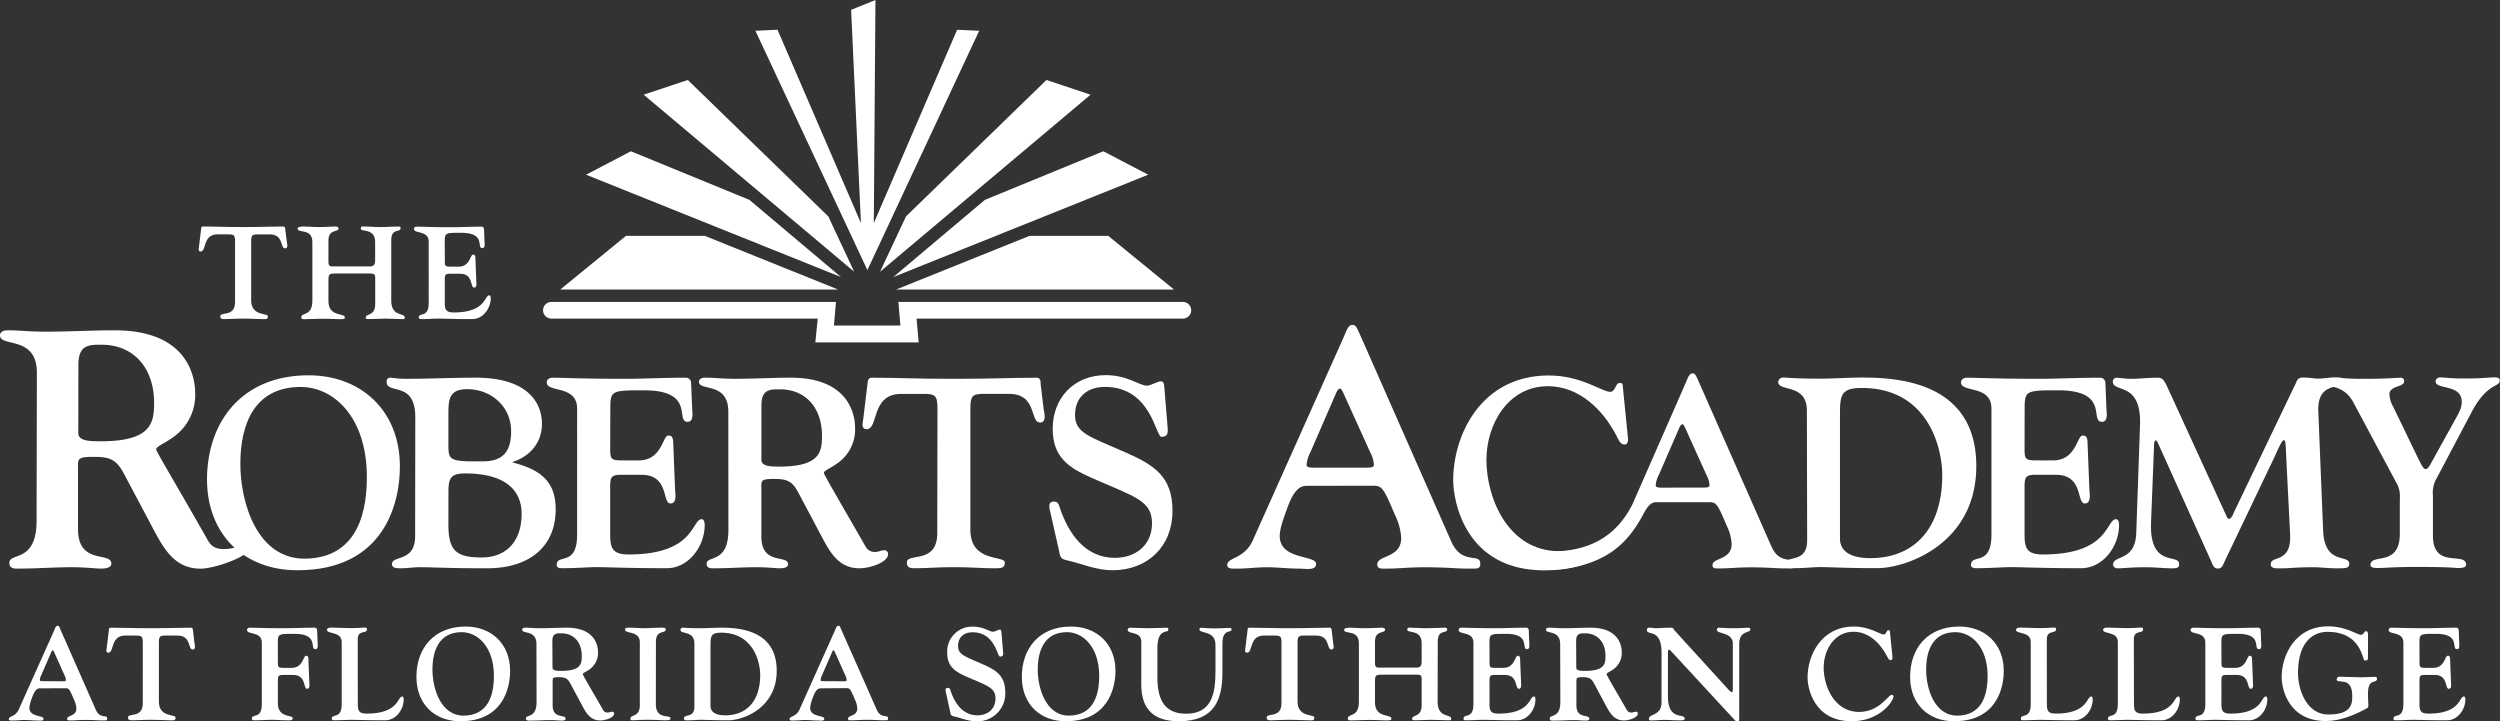
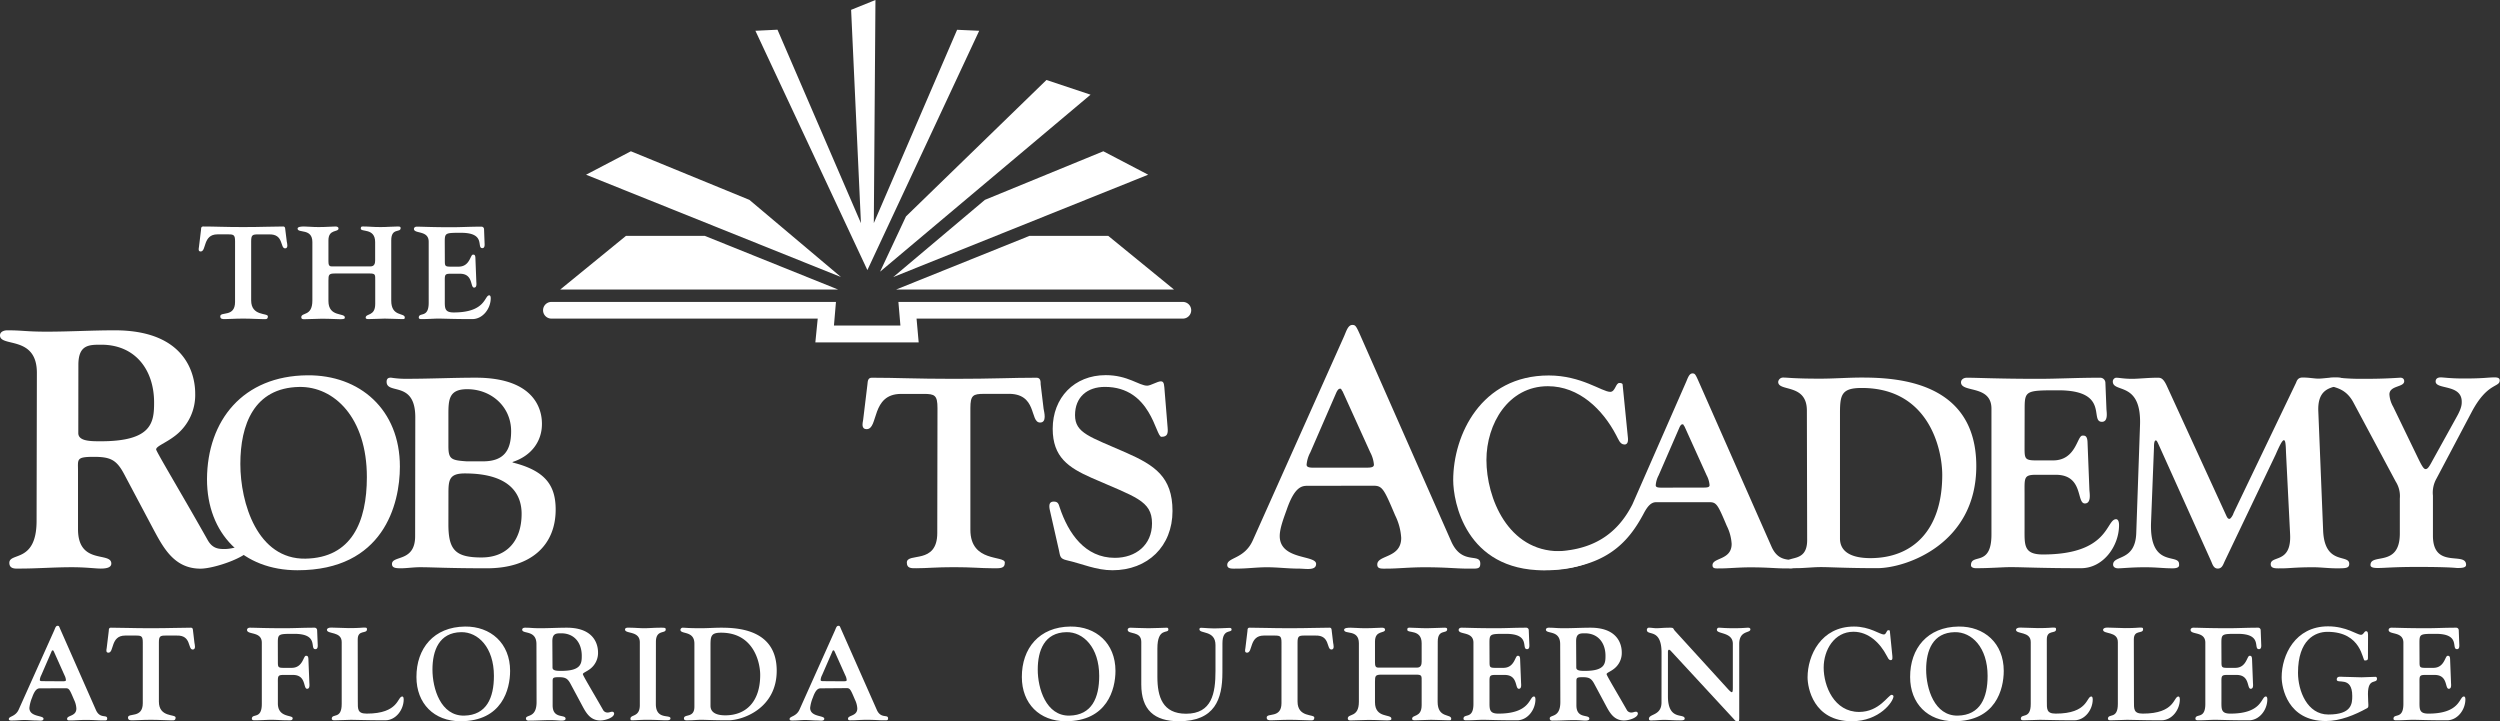
<svg xmlns="http://www.w3.org/2000/svg" width="610.17" height="176.03" viewBox="0 0 610.17 176.03">
  <rect x="0" y="0" width="610.17" height="176.03" fill="#333333" stroke="none" />
  <defs>
    <style>
      .cls-1 {
        fill: #fff;
      }
    </style>
  </defs>
  <g id="Layer_2" data-name="Layer 2">
    <g id="Layer_1-2" data-name="Layer 1">
      <g>
        <path class="cls-1" d="M9,91C9,81.77,0,84.82,0,81.86c0-.82.82-1.24,1.81-1.24,3.77,0,4.43.33,9.61.33,5.5,0,11.09-.33,16.59-.33,18,0,19.63,11.59,19.63,15.36a12.53,12.53,0,0,1-4.76,10.27c-2.39,1.89-4.77,2.63-4.77,3.45,0,.49,6.72,11.69,12.56,22.08C51.91,134,53.47,134,55,134a10.93,10.93,0,0,0,3.89-.91c1.17-.66,2.85-.25,2.29.81-1.2,2.25-9,4.89-12.24,4.89-6.49,0-9.12-5.18-11.67-9.94l-6.9-13c-1.89-3.61-3.36-4.35-7.47-4.35-4.36,0-3.86.57-3.86,3.45v14.21c0,8.79,8.13,5.42,8.13,8.38,0,.74-.66,1.23-2.55,1.23-1.39,0-3.61-.33-7.06-.33-4.44,0-8.55.33-12.65.33-.91,0-2.63.25-2.63-1.4,0-2.62,6.65.09,6.65-10.26Zm10.11,14.7c0,2,3,2,5.5,2,12.48,0,13-4.6,13-9.45,0-8-4.6-14.12-12.9-14.12-3,0-5.58,0-5.58,4.93Z" />
        <path class="cls-1" d="M75,91.6c12.81-.13,22.6,8.35,22.6,22.28,0,9.2-4,25.3-25,25.3-13.21,0-22.08-8.88-22.08-22.22C50.59,102.58,59.33,91.73,75,91.6Zm-.46,44.75c11.3-.2,15-9,15-19.91,0-14.52-8-22.14-16.49-22-11.1.2-14.39,9.26-14.39,18.79S62.81,136.55,74.57,136.35Z" />
        <path class="cls-1" d="M101.36,101.85c0-9.06-7-5.45-7-8.67,0-1.05.78-1,1.11-1a22.77,22.77,0,0,0,3.94.27c5.59,0,11.17-.27,16.69-.27,16.1,0,16.17,9.73,16.17,11.31,0,4.14-2.5,7.75-7.16,9.26v.13c8,2,10.51,5.59,10.51,11.5,0,8.67-6,14.32-16.76,14.32-9.79,0-13.07-.26-16.36-.26-1.57,0-3.28.26-4.66.26s-2.17-.13-2.17-1.05c0-2.17,5.65-.39,5.65-6.76Zm8.08,7c0,3.22.66,3.49,4.47,3.75h3.94c5,0,6.9-2.5,6.9-7.36,0-6-4.86-10.25-10.71-10.25-4.47,0-4.6,2.5-4.6,6.24Zm0,19.13c0,6.24,1.71,8.08,8.08,8.08s9.79-4.27,9.79-10.65c0-3.94-1.9-9.86-13.86-9.86-3.88,0-4,1.65-4,5.07Z" />
-         <path class="cls-1" d="M148.93,109.08c0,2.83,0,3.29,2.83,3.29h4.14c5.65,0,5.85-6.05,7.16-6.05.46,0,1.18-.13,1.25,1.64l.46,11.7c.07.85.46,3.22-1.12,3.22-2.1,0-.26-7-7.1-7h-4.86c-3,0-2.76.79-2.76,4.6v8.41c0,4.08-.26,6.44,4.47,6.44,16.3,0,15.38-8.61,17.87-8.61.27,0,.72.2.72,1.45,0,5.13-3.87,10.51-9.26,10.51-10,0-13.93-.26-17.21-.26-2,0-4.8.26-8.41.26-.86,0-1.25-.32-1.25-.72,0-3,5,.53,5-7.49V99.75c0-5.91-7.42-3.81-7.42-6.44,0-.59.52-1.12,1.44-1.12,2.7,0,7.43.27,17.48.27,4.66,0,9.2-.27,15-.27a1.27,1.27,0,0,1,1.32,1.25l.26,6.51c.06.85.39,3-1.12,3-3.09,0,2-7.69-10.64-7.69-8,0-8.22.07-8.22,4.6Z" />
-         <path class="cls-1" d="M177.76,100.47c0-7.36-7.17-4.92-7.17-7.29,0-.66.66-1,1.45-1,3,0,3.55.27,7.69.27,4.4,0,8.87-.27,13.27-.27,14.39,0,15.7,9.27,15.7,12.29a10,10,0,0,1-3.81,8.22c-1.9,1.51-3.81,2.1-3.81,2.75,0,.4,5.59,9.92,10.32,18.2a2.51,2.51,0,0,0,2.36,1.06c.66,0,1.32-.4,2-.4a.92.92,0,0,1,1,.92c0,2-4.34,3.48-7,3.48-5.19,0-7.29-4.13-9.32-7.94l-5.52-10.39c-1.51-2.89-2.7-3.48-6-3.48-3.49,0-3.09.46-3.09,2.76V131c0,7,6.5,4.33,6.5,6.7,0,.59-.52,1-2,1-1.12,0-2.89-.26-5.65-.26-3.55,0-6.84.26-10.12.26-.72,0-2.1.2-2.1-1.11,0-2.11,5.32.06,5.32-8.21Zm8.08,11.77c0,1.64,2.43,1.64,4.4,1.64,10,0,10.38-3.68,10.38-7.56,0-6.44-3.68-11.3-10.31-11.3-2.43,0-4.47,0-4.47,3.94Z" />
        <path class="cls-1" d="M228.81,99.62c0-3.15-.66-3.48-3.35-3.48h-5.52c-7.43,0-5.46,8.6-8.41,8.6-1.38,0-1-1.44-.86-2.29l1.05-8.68c.07-.66.07-1.58,1.05-1.58,6.12,0,10.52.27,20.11.27s14-.27,20.11-.27c1,0,1,.92,1,1.58l.72,6c.13.8.86,3.36-.85,3.36-2.63,0-.53-7.3-8.08-7h-5.59c-2.69,0-3.35.33-3.35,3.48v29.7c0,8.08,8.41,6.17,8.41,8,0,1.58-1.31,1.38-3.22,1.38-2.63,0-4.8-.26-9.2-.26s-6.57.26-9.2.26c-1.18,0-2.3.07-2.3-1.38,0-2.56,7.43.6,7.43-7.22Z" />
        <path class="cls-1" d="M256.4,125.24c-.19-.92-.85-2.82.79-2.82,1.05,0,1.18.59,1.45,1.44,2.1,6.31,6.17,12.29,13.46,12.29,5.13,0,9.07-3.15,9.07-8.41,0-5.58-4.14-6.44-14.72-11.1-5.65-2.5-9.52-5.06-9.52-12,0-7.56,5.25-13.08,12.94-13.08,5.39,0,8.15,2.57,10.12,2.57.85,0,2.5-1.06,3.35-1.06s.79,1,.92,2.5l.72,8.81c.13,1.44-.06,2.23-1.51,2.23S281,94.43,269.67,94.43c-4.33,0-7.29,2.5-7.29,6.9s3.62,5.25,12.42,9.13c7,3.09,11.37,5.91,11.37,14.26,0,8.61-6.05,14.46-14.66,14.46-4,0-7.35-1.58-11.16-2.44-1.65-.39-1.58-.92-1.91-2.49Z" />
        <path class="cls-1" d="M319.07,118.57c-1.4,0-3.12.33-5,5.75-.58,1.65-1.73,4.52-1.73,6.49,0,5.92,8.88,4.6,8.88,6.82,0,1.73-2.55,1.15-4.27,1.15-2.64,0-5.1-.33-7.73-.33-2.46,0-4.84.33-7.23.33-1.15,0-2.46.16-2.46-.9,0-1.89,4.19-1.4,6.24-6L328,82.18c.58-1.31,1-2.87,2.05-2.87.75,0,.91.16,2,2.63l22.18,50.27c2.62,5.83,7.06,2.63,7.06,5.34,0,1.39-.74,1.23-3,1.23-3,0-5.17-.33-10.59-.33-3.62,0-6.66.33-9,.33-1.48,0-2.55.16-2.55-1,0-2.39,5.84-1.48,5.84-6.49a14.27,14.27,0,0,0-1.48-5.51c-2.71-6.41-3.12-7.23-5.26-7.23Zm13.63-4.43c1.48,0,2.63.08,2.63-.74a7.72,7.72,0,0,0-.9-3l-6.74-14.87c-.49-.66-.24-.66-.65-.66-.17,0-.5.09-.91,1l-6.32,14.54a7.73,7.73,0,0,0-.91,3c0,.82,1.16.74,2.63.74Z" />
        <path class="cls-1" d="M397.27,106.32c.07.66.33,2.17-.79,2.17s-1.51-1.38-2-2.23c-3.29-6.31-9.07-12-16.69-12-9.66,0-15,9.2-15,18,0,9.26,5.25,22.27,17.81,22.27,10.18,0,14.26-3.66,17.06-9.48.14-.29,1.23,1.21,1,1.55-3.6,5.76-7.78,12.6-21.77,12.6-19.25,0-22.21-16.83-22.21-22,0-11,6.77-25.56,23.33-25.56,7.94,0,13,4,15,4,1.24,0,1.31-2.17,2.23-2.17.33,0,.79.07.79.4Z" />
        <path class="cls-1" d="M378.38,134.6c9.76,0,16.14-3.81,20.05-11.52l13-29.64c.46-1,.79-2.3,1.64-2.3.59,0,.72.14,1.58,2.11l17.74,40.21c2.1,4.66,5.65,2.1,5.65,4.27,0,1.12-.59,1-2.37,1-2.36,0-4.14-.26-8.47-.26-2.89,0-5.32.26-7.23.26-1.18,0-2,.14-2-.78,0-1.91,4.67-1.19,4.67-5.2a11.28,11.28,0,0,0-1.19-4.4c-2.16-5.12-2.49-5.78-4.2-5.78H404.23c-1.11,0-2,.71-3.13,2.9-3.6,6.68-9.15,13.67-25.09,13.67C372.62,139.12,376.53,134.6,378.38,134.6ZM415.14,119c1.19,0,2.11.07,2.11-.59a6.14,6.14,0,0,0-.73-2.43l-5.38-11.89c-.4-.53-.2-.53-.53-.53-.13,0-.4.07-.72.79L404.83,116a6.13,6.13,0,0,0-.72,2.43c0,.66.92.59,2.1.59Z" />
        <path class="cls-1" d="M441,100.21c0-6.7-7-4.53-7-7a1.2,1.2,0,0,1,1.18-1.06c1.25,0,2.56.27,9.06.27,3.42,0,6.77-.27,10.19-.27,8.8,0,27.92,1.06,27.92,21.62,0,19-17.14,24.9-24.17,24.9-7.69,0-11.31-.26-13.74-.26-2,0-4,.26-6,.26-1.12,0-2.63.27-2.63-.91,0-2.5,5.26,0,5.26-5.92Zm8.08,31.21c0,4.34,4.86,4.8,7.42,4.8,10.25,0,17.54-6.7,17.54-20.31,0-6.24-3.22-21.22-19.64-21.22-4.93,0-5.32,1.64-5.32,6.18Z" />
        <path class="cls-1" d="M494.13,109.08c0,2.83,0,3.29,2.82,3.29h4.14c5.65,0,5.85-6.05,7.17-6.05.46,0,1.18-.13,1.24,1.64l.46,11.7c.07.85.46,3.22-1.11,3.22-2.11,0-.27-7-7.1-7h-4.86c-3,0-2.76.79-2.76,4.6v8.41c0,4.08-.27,6.44,4.47,6.44,16.29,0,15.37-8.61,17.87-8.61.26,0,.72.2.72,1.45,0,5.13-3.87,10.51-9.26,10.51-10,0-13.93-.26-17.22-.26-2,0-4.79.26-8.41.26-.85,0-1.25-.32-1.25-.72,0-3,5,.53,5-7.49V99.75c0-5.91-7.43-3.81-7.43-6.44,0-.59.53-1.12,1.45-1.12,2.69,0,7.42.27,17.48.27,4.66,0,9.19-.27,15-.27a1.26,1.26,0,0,1,1.31,1.25l.26,6.51c.07.85.4,3-1.11,3-3.09,0,2-7.69-10.65-7.69-7.95,0-8.21.07-8.21,4.6Z" />
        <path class="cls-1" d="M525,127.54c-.39,11.24,6.84,7.43,6.84,10.12,0,.27.26,1.05-1.58,1.05-2.37,0-3.75-.26-6.77-.26-3.22,0-5.52.26-6.5.26s-1.25-.52-1.25-.91c0-2.37,5.39-.73,5.65-7.63l.92-26.41c.39-10.84-6.64-7.76-6.64-10.65a.93.93,0,0,1,.79-.92c.85,0,1.84.27,3.94.27,1.51,0,3.94-.27,6.11-.27.73,0,1.38-.06,2.3,1.91l14.46,31.54c.26.59.46,1,.85,1s1-1.18,1-1.38l15.25-31.8c.2-.46.39-1.32,1.64-1.32,1.58,0,2.83.27,3.81.27,1.18,0,2.43-.27,4.27-.27s1.91.27,1.91.79c0,2.37-6.44-.19-6.18,7.36L567,129.45c.33,8.61,6.37,5.71,6.37,8.15,0,1.11-.85,1.11-3.15,1.11-1.91,0-3.75-.26-5.65-.26-4.27,0-5.85.26-7.36.26s-3,.2-3-1c0-2.24,5.12-.07,4.73-7.36l-1-19.91c-.06-2-.13-3-.52-3s-1.06,1.32-2,3.49l-12.42,26c-.4.86-.66,1.84-1.71,1.84s-1.31-1.12-1.64-1.84l-12.75-28.32c-.19-.39-.46-1.12-.72-1.12-.46,0-.46,1.19-.46,1.65Z" />
        <path class="cls-1" d="M574.36,98.17c-2.56-4.73-6.57-3.08-6.57-5.19,0-.79.79-.79,2.3-.79,1.18,0,2.76.27,6,.27,2.75,0,5.58,0,9.59-.27.92-.06,1.11.47,1.11.86,0,1.51-3.61,1-3.61,3.22a6.85,6.85,0,0,0,.92,3l5.91,12.22c1.05,2.17,1.52,3,2,3s.86-.52,1.64-2l6-10.84c1.25-2.23,1.18-3.15,1.18-3.61,0-4.34-6.37-2.89-6.37-4.93,0-.66.46-1,1.25-1s2.23.27,5.65.27c5,0,5.72-.27,7.56-.27.85,0,1.18.27,1.18.73,0,1.77-3,.46-6.83,7.69l-8.61,16.29a6.93,6.93,0,0,0-.86,4.14v9.79c0,8.28,8.09,3.75,8.09,7.1,0,.72-1,.78-2.11.78-.52,0-1.57-.26-9.79-.26-5.91,0-7.82.26-9.65.26-1,0-1.78-.13-1.78-.72,0-3,7.16.66,7.16-7.69v-8.54a6.6,6.6,0,0,0-1-4.14Z" />
        <g>
          <path class="cls-1" d="M57.37,58.89c0-1.53-.32-1.69-1.62-1.69H53.06c-3.6,0-2.64,4.18-4.08,4.18-.67,0-.48-.7-.42-1.11l.51-4.22c0-.32,0-.77.51-.77,3,0,5.11.14,9.77.14s6.8-.14,9.77-.14c.48,0,.48.45.51.77L70,59c.07.38.42,1.62-.41,1.62-1.28,0-.26-3.54-3.93-3.41H62.93c-1.31,0-1.63.16-1.63,1.69V73.32c0,3.93,4.08,3,4.08,3.89s-.63.67-1.56.67c-1.28,0-2.33-.12-4.47-.12s-3.19.12-4.47.12c-.57,0-1.12,0-1.12-.67,0-1.24,3.61.29,3.61-3.5Z" />
          <path class="cls-1" d="M95.49,73.39c0,4,3.31,2.87,3.31,4.11,0,.42-.25.38-.67.38-1,0-2.93-.12-4.24-.12-1.15,0-2.39.12-4,.12-.45,0-.64-.12-.64-.34,0-1.12,2.33-.26,2.33-3.36V68.44c0-1.34.09-1.69-1.31-1.69H81.73c-1.47,0-1.57.31-1.57,1.72v5c0,4,4,2.81,4,4,0,.19.06.44-1,.44-1.3,0-2.36-.12-4.66-.12-1.34,0-2.68.12-4.27.12-.39,0-.7-.06-.7-.47,0-1.28,2.71-.13,2.71-4.09V59.08c0-3.47-3.61-2.07-3.61-3.29,0-.47,1-.51,1.56-.51,1,0,1.92.14,3.58.14,1.91,0,3.19-.14,4.12-.14.44,0,.73.17.73.48,0,1-2.46.07-2.46,2.91v5.07c0,.87.13,1.28.8,1.28h9.48c.93,0,1.12-.73,1.12-1.43V59.08c0-3.51-3.51-2.36-3.51-3.29,0-.57.29-.51.73-.51,1.31,0,2.14.14,4.12.14,1.66,0,2.84-.14,4.21-.14.55,0,.67.1.67.39,0,1.21-2.29-.16-2.29,3Z" />
          <path class="cls-1" d="M108.57,63.49c0,1.37,0,1.59,1.37,1.59h2c2.75,0,2.84-2.93,3.48-2.93.23,0,.58-.07.61.8l.22,5.68c0,.41.23,1.56-.54,1.56-1,0-.13-3.38-3.45-3.38h-2.36c-1.47,0-1.34.38-1.34,2.23v4.09c0,2-.13,3.13,2.17,3.13,7.92,0,7.47-4.18,8.68-4.18.13,0,.36.09.36.7,0,2.49-1.89,5.1-4.51,5.1-4.85,0-6.76-.12-8.36-.12-1,0-2.33.12-4.09.12-.41,0-.6-.15-.6-.34,0-1.47,2.42.25,2.42-3.64V59c0-2.88-3.6-1.85-3.6-3.13,0-.29.25-.55.7-.55,1.31,0,3.61.14,8.49.14,2.27,0,4.47-.14,7.28-.14a.62.62,0,0,1,.64.61l.12,3.16c0,.42.19,1.47-.54,1.47-1.5,0,1-3.74-5.17-3.74-3.86,0-4,0-4,2.24Z" />
        </g>
        <g>
          <g>
            <path class="cls-1" d="M9.79,168c-.54,0-1.22.13-1.95,2.24a9.16,9.16,0,0,0-.67,2.52c0,2.29,3.45,1.79,3.45,2.65,0,.67-1,.44-1.66.44-1,0-2-.12-3-.12s-1.89.12-2.81.12c-.45,0-1,.07-1-.35,0-.73,1.63-.54,2.42-2.33l8.66-19.31c.22-.51.38-1.12.8-1.12s.35.07.76,1l8.62,19.54c1,2.27,2.75,1,2.75,2.08,0,.54-.29.47-1.16.47-1.14,0-2-.12-4.11-.12-1.41,0-2.59.12-3.51.12-.58,0-1,.07-1-.38,0-.92,2.26-.57,2.26-2.52a5.52,5.52,0,0,0-.57-2.14c-1.05-2.49-1.21-2.81-2-2.81Zm5.3-1.72c.57,0,1,0,1-.29a3,3,0,0,0-.35-1.18L13.14,159c-.19-.26-.1-.26-.26-.26s-.19,0-.35.39l-2.45,5.65a3,3,0,0,0-.36,1.18c0,.32.45.29,1,.29Z" />
            <path class="cls-1" d="M34.85,156.81c0-1.53-.32-1.69-1.63-1.69H30.54c-3.61,0-2.65,4.18-4.08,4.18-.67,0-.49-.7-.42-1.12l.51-4.21c0-.32,0-.77.51-.77,3,0,5.11.13,9.77.13s6.8-.13,9.77-.13c.48,0,.48.45.51.77l.35,2.94c.06.38.42,1.62-.42,1.62-1.27,0-.25-3.54-3.92-3.41H40.41c-1.31,0-1.63.16-1.63,1.69v14.43c0,3.93,4.08,3,4.08,3.89s-.63.67-1.56.67c-1.28,0-2.33-.12-4.47-.12s-3.19.12-4.47.12c-.57,0-1.12,0-1.12-.67,0-1.24,3.61.29,3.61-3.51Z" />
            <path class="cls-1" d="M67.82,161.41c0,1.37,0,1.59,1.37,1.59h2c2.74,0,2.84-2.94,3.47-2.94.23,0,.58-.06.61.81l.23,5.67c0,.42.22,1.57-.55,1.57-1,0-.13-3.38-3.44-3.38H69.17c-1.48,0-1.35.38-1.35,2.23v4.73c0,3.54,3.61,2.74,3.61,3.6,0,.64-.67.51-1.47.51-1.21,0-2.39-.12-3.8-.12-1,0-2.33.12-4.09.12-.41,0-.6-.16-.6-.35,0-1.46,2.43.26,2.43-3.64V156.87c0-2.87-3.61-1.85-3.61-3.13,0-.28.25-.54.7-.54,1.31,0,3.61.13,8.49.13,2.27,0,4.47-.13,7.28-.13a.62.62,0,0,1,.64.61l.13,3.16c0,.41.19,1.47-.55,1.47-1.5,0,1-3.74-5.17-3.74-3.86,0-4,0-4,2.24Z" />
            <path class="cls-1" d="M87.33,171.05c0,2-.13,3.12,2.17,3.12,7.91,0,7.46-4.18,8.68-4.18.13,0,.35.1.35.71,0,2.49-1.88,5.1-4.5,5.1-4.85,0-6.77-.12-8.36-.12-1,0-2.33.12-4.09.12-.41,0-.61-.16-.61-.35,0-1.46,2.43.26,2.43-3.64v-15.1c0-2.71-3.61-1.85-3.61-3,0-.28.35-.54,1-.54,1.28,0,3.13.13,4.34.13,2.72,0,3.1-.13,3.61-.13.67,0,.83,0,.83.42,0,1.21-2.26,0-2.26,2.46Z" />
            <path class="cls-1" d="M113.5,152.92c6.22-.07,11,4.05,11,10.82,0,4.46-1.94,12.29-12.13,12.29-6.42,0-10.73-4.31-10.73-10.79C101.62,158.25,105.87,153,113.5,152.92Zm-.22,21.74c5.49-.1,7.27-4.38,7.27-9.68,0-7-3.89-10.76-8-10.69-5.39.09-7,4.5-7,9.13S107.56,174.75,113.28,174.66Z" />
            <path class="cls-1" d="M130.93,157.22c0-3.57-3.48-2.39-3.48-3.54,0-.32.32-.48.7-.48,1.47,0,1.72.13,3.73.13s4.31-.13,6.45-.13c7,0,7.63,4.5,7.63,6a4.9,4.9,0,0,1-1.85,4c-.93.74-1.85,1-1.85,1.34s2.71,4.82,5,8.85a1.23,1.23,0,0,0,1.15.51c.32,0,.64-.19,1-.19a.45.45,0,0,1,.48.44c0,1-2.11,1.69-3.39,1.69-2.52,0-3.54-2-4.53-3.86l-2.68-5c-.74-1.41-1.31-1.7-2.91-1.7s-1.5.23-1.5,1.34v5.53c0,3.42,3.16,2.1,3.16,3.26,0,.28-.25.47-1,.47-.55,0-1.41-.12-2.75-.12-1.73,0-3.32.12-4.92.12-.35,0-1,.1-1-.54,0-1,2.59,0,2.59-4Zm3.92,5.72c0,.8,1.18.8,2.14.8,4.85,0,5-1.79,5-3.68,0-3.12-1.78-5.49-5-5.49-1.19,0-2.18,0-2.18,1.92Z" />
            <path class="cls-1" d="M160.07,171.85c0,3.92,3.57,2.45,3.57,3.48,0,.35-.28.47-1,.47-1.18,0-2.36-.12-4.85-.12-1.37,0-2.74.12-3.57.12a.33.33,0,0,1-.35-.38c0-1.12,2.29-.29,2.29-3.32V156.78c0-2.91-3.61-2-3.61-3.13,0-.55.8-.45,1.09-.45,1.25,0,2.49.13,3.61.13s2.3-.13,4.12-.13c1,0,1.11.06,1.11.45,0,1.08-2.39-.06-2.39,3Z" />
            <path class="cls-1" d="M169.48,157.1c0-3.26-3.41-2.21-3.41-3.39a.58.58,0,0,1,.57-.51c.61,0,1.25.13,4.41.13,1.66,0,3.29-.13,4.95-.13,4.28,0,13.57.51,13.57,10.5,0,9.23-8.34,12.1-11.76,12.1-3.73,0-5.48-.12-6.67-.12-1,0-1.94.12-2.94.12-.53,0-1.27.13-1.27-.44,0-1.21,2.55,0,2.55-2.88Zm3.93,15.16c0,2.11,2.36,2.33,3.61,2.33,5,0,8.52-3.26,8.52-9.86,0-3-1.56-10.31-9.54-10.31-2.4,0-2.59.79-2.59,3Z" />
            <path class="cls-1" d="M200.35,168c-.54,0-1.21.13-1.95,2.24a9.16,9.16,0,0,0-.67,2.52c0,2.29,3.45,1.79,3.45,2.65,0,.67-1,.44-1.66.44-1,0-2-.12-3-.12s-1.89.12-2.81.12c-.45,0-1,.07-1-.35,0-.73,1.63-.54,2.43-2.33l8.65-19.31c.22-.51.38-1.12.8-1.12s.35.07.77,1L214,173.25c1,2.27,2.75,1,2.75,2.08,0,.54-.29.47-1.15.47-1.15,0-2-.12-4.12-.12-1.4,0-2.59.12-3.51.12-.58,0-1,.07-1-.38,0-.92,2.27-.57,2.27-2.52a5.55,5.55,0,0,0-.58-2.14c-1.05-2.49-1.21-2.81-2-2.81Zm5.3-1.72c.58,0,1,0,1-.29a3,3,0,0,0-.35-1.18L203.7,159c-.19-.26-.09-.26-.25-.26s-.2,0-.35.39l-2.46,5.65a3,3,0,0,0-.35,1.18c0,.32.44.29,1,.29Z" />
-             <path class="cls-1" d="M230.93,169.26c-.1-.45-.42-1.37.38-1.37.51,0,.58.28.7.7,1,3.06,3,6,6.55,6,2.49,0,4.4-1.53,4.4-4.09,0-2.71-2-3.13-7.15-5.39-2.74-1.22-4.63-2.46-4.63-5.81a6.07,6.07,0,0,1,6.29-6.35c2.62,0,4,1.24,4.92,1.24.41,0,1.21-.51,1.63-.51s.38.48.44,1.21l.36,4.28c.06.7,0,1.08-.74,1.08s-1.21-5.93-6.7-5.93c-2.11,0-3.55,1.21-3.55,3.35s1.76,2.55,6,4.44c3.41,1.5,5.52,2.87,5.52,6.92a6.75,6.75,0,0,1-7.12,7c-1.94,0-3.57-.77-5.43-1.18-.79-.19-.76-.45-.92-1.22Z" />
            <path class="cls-1" d="M261.25,152.92c6.23-.07,11,4.05,11,10.82,0,4.46-2,12.29-12.13,12.29-6.41,0-10.72-4.31-10.72-10.79C249.38,158.25,253.62,153,261.25,152.92ZM261,174.66c5.49-.1,7.28-4.38,7.28-9.68,0-7-3.9-10.76-8-10.69-5.39.09-7,4.5-7,9.13S255.32,174.75,261,174.66Z" />
            <path class="cls-1" d="M298.35,164.15c0,6.48-1.82,11.88-10.64,11.88-6,0-9.16-2.78-9.16-9V156.65c0-2.74-3.32-1.72-3.32-2.94,0-.41.42-.51.67-.51.42,0,2.81.13,4.41.13s3.89-.13,4.5-.13c.29,0,.35.26.35.45,0,1.08-2.68-.61-2.68,4.63v6.92c0,4.89,1.28,9,7,9,6.35,0,7.18-5.05,7.18-10.45v-6.32c0-3.67-3.92-2.68-3.92-3.83,0-.51.54-.35.95-.35.93.06,1.79.13,2.68.13,1.06,0,2.05-.07,3.64-.13.39,0,.58.06.58.42,0,.86-2.23-.29-2.23,3.32Z" />
            <path class="cls-1" d="M312.77,156.81c0-1.53-.32-1.69-1.63-1.69h-2.68c-3.6,0-2.65,4.18-4.09,4.18-.67,0-.48-.7-.41-1.12l.51-4.21c0-.32,0-.77.51-.77,3,0,5.11.13,9.77.13s6.8-.13,9.77-.13c.48,0,.48.45.51.77l.35,2.94c.06.38.41,1.62-.42,1.62-1.27,0-.25-3.54-3.92-3.41h-2.72c-1.3,0-1.63.16-1.63,1.69v14.43c0,3.93,4.09,3,4.09,3.89s-.64.67-1.56.67c-1.28,0-2.33-.12-4.47-.12s-3.19.12-4.47.12c-.57,0-1.12,0-1.12-.67,0-1.24,3.61.29,3.61-3.51Z" />
            <path class="cls-1" d="M350.88,171.3c0,4.06,3.32,2.87,3.32,4.12,0,.41-.25.38-.67.38-1,0-2.93-.12-4.24-.12s-2.4.12-4,.12c-.44,0-.64-.12-.64-.35,0-1.12,2.33-.25,2.33-3.35v-5.75c0-1.34.11-1.69-1.3-1.69h-8.53c-1.47,0-1.56.32-1.56,1.73v5c0,4,4,2.81,4,4,0,.19.06.44-1,.44-1.31,0-2.36-.12-4.66-.12-1.34,0-2.68.12-4.28.12-.38,0-.7-.06-.7-.47,0-1.28,2.71-.13,2.71-4.09V157c0-3.48-3.61-2.07-3.61-3.29,0-.48,1-.51,1.57-.51,1,0,1.92.13,3.58.13,1.91,0,3.19-.13,4.11-.13.45,0,.74.16.74.48,0,1-2.46.06-2.46,2.91v5.07c0,.86.13,1.28.8,1.28h9.48c.93,0,1.11-.74,1.11-1.44V157c0-3.51-3.51-2.36-3.51-3.29,0-.57.29-.51.74-.51,1.31,0,2.14.13,4.11.13,1.67,0,2.85-.13,4.22-.13.54,0,.67.1.67.39,0,1.21-2.3-.16-2.3,3Z" />
            <path class="cls-1" d="M363.55,161.41c0,1.37,0,1.59,1.38,1.59h2c2.74,0,2.84-2.94,3.47-2.94.23,0,.58-.06.61.81l.23,5.67c0,.42.22,1.57-.54,1.57-1,0-.14-3.38-3.45-3.38h-2.37c-1.46,0-1.34.38-1.34,2.23v4.09c0,2-.12,3.12,2.17,3.12,7.92,0,7.47-4.18,8.69-4.18.13,0,.35.1.35.71,0,2.49-1.88,5.1-4.5,5.1-4.86,0-6.77-.12-8.37-.12-1,0-2.33.12-4.08.12-.42,0-.61-.16-.61-.35,0-1.46,2.43.26,2.43-3.64V156.87c0-2.87-3.61-1.85-3.61-3.13,0-.28.25-.54.7-.54,1.31,0,3.61.13,8.49.13,2.27,0,4.47-.13,7.28-.13a.61.61,0,0,1,.64.61l.13,3.16c0,.41.19,1.47-.54,1.47-1.51,0,1-3.74-5.18-3.74-3.86,0-4,0-4,2.24Z" />
            <path class="cls-1" d="M380.79,157.22c0-3.57-3.48-2.39-3.48-3.54,0-.32.32-.48.7-.48,1.47,0,1.72.13,3.74.13s4.31-.13,6.44-.13c7,0,7.63,4.5,7.63,6a4.87,4.87,0,0,1-1.85,4c-.92.74-1.85,1-1.85,1.34s2.71,4.82,5,8.85a1.24,1.24,0,0,0,1.15.51c.32,0,.64-.19,1-.19a.44.44,0,0,1,.48.44c0,1-2.11,1.69-3.39,1.69-2.52,0-3.54-2-4.53-3.86l-2.68-5c-.74-1.41-1.31-1.7-2.9-1.7s-1.5.23-1.5,1.34v5.53c0,3.42,3.16,2.1,3.16,3.26,0,.28-.26.47-1,.47-.55,0-1.41-.12-2.75-.12-1.72,0-3.32.12-4.92.12-.34,0-1,.1-1-.54,0-1,2.59,0,2.59-4Zm3.93,5.72c0,.8,1.18.8,2.13.8,4.86,0,5-1.79,5-3.68,0-3.12-1.79-5.49-5-5.49-1.18,0-2.17,0-2.17,1.92Z" />
            <path class="cls-1" d="M405.53,159.33c0-6.13-3.58-4.05-3.58-5.59a.5.5,0,0,1,.54-.54c.61,0,1.19.13,1.79.13.83,0,1.66-.13,3.35-.13,1,0,.64.23,1.22.83l12.83,14.08c.41.45.8.83,1,.83s.25-.38.25-1.18V157.13c0-2.91-3.89-2.33-3.89-3.39a.49.49,0,0,1,.51-.54c.51,0,1.44.13,3.64.13,2,0,3.13-.13,3.41-.13.61,0,.61.32.61.42,0,.95-2.72.19-2.72,3.54v17.91c0,.7,0,1-.38,1a1,1,0,0,1-.83-.45L407.92,159c-.22-.26-.42-.42-.58-.42s-.25.23-.25.52v10.85c0,6.13,4.09,4,4.09,5.46,0,.44-.8.41-1.22.41-1.56,0-2.64-.12-3.76-.12s-1.88.12-2.75.12c-.35,0-1,.16-1-.38,0-1.27,3.07-.7,3.07-4Z" />
          </g>
          <path class="cls-1" d="M461.86,160.06c0,.32.16,1.06-.38,1.06s-.74-.67-1-1.09c-1.59-3.06-4.4-5.84-8.11-5.84-4.69,0-7.27,4.47-7.27,8.75,0,4.5,2.55,10.82,8.65,10.82,4.95,0,7.12-4.18,7.95-4.18.16,0,.44.16.44.35,0,1.27-3.38,6.1-10.18,6.1-9.36,0-10.79-8.18-10.79-10.7,0-5.36,3.29-12.41,11.33-12.41,3.87,0,6.32,1.94,7.28,1.94.61,0,.64-1.05,1.09-1.05.16,0,.38,0,.38.19Z" />
          <path class="cls-1" d="M478.05,152.92c6.23-.07,11,4.05,11,10.82,0,4.46-1.94,12.29-12.13,12.29-6.41,0-10.72-4.31-10.72-10.79C466.18,158.25,470.42,153,478.05,152.92Zm-.22,21.74c5.49-.1,7.28-4.38,7.28-9.68,0-7-3.89-10.76-8-10.69-5.39.09-7,4.5-7,9.13S472.12,174.75,477.83,174.66Z" />
          <path class="cls-1" d="M499.57,171.05c0,2-.13,3.12,2.17,3.12,7.92,0,7.47-4.18,8.68-4.18.13,0,.35.1.35.71,0,2.49-1.88,5.1-4.5,5.1-4.85,0-6.76-.12-8.36-.12-1,0-2.33.12-4.09.12-.42,0-.6-.16-.6-.35,0-1.46,2.42.26,2.42-3.64v-15.1c0-2.71-3.6-1.85-3.6-3,0-.28.34-.54,1-.54,1.28,0,3.14.13,4.35.13,2.71,0,3.09-.13,3.6-.13.67,0,.83,0,.83.42,0,1.21-2.26,0-2.26,2.46Z" />
          <path class="cls-1" d="M520.83,171.05c0,2-.13,3.12,2.17,3.12,7.92,0,7.47-4.18,8.68-4.18.13,0,.35.1.35.71,0,2.49-1.88,5.1-4.5,5.1-4.85,0-6.77-.12-8.36-.12-1,0-2.33.12-4.09.12-.42,0-.6-.16-.6-.35,0-1.46,2.42.26,2.42-3.64v-15.1c0-2.71-3.61-1.85-3.61-3,0-.28.36-.54,1-.54,1.27,0,3.12.13,4.34.13,2.71,0,3.09-.13,3.6-.13.67,0,.83,0,.83.42,0,1.21-2.26,0-2.26,2.46Z" />
          <path class="cls-1" d="M542.19,161.41c0,1.37,0,1.59,1.37,1.59h2c2.75,0,2.84-2.94,3.48-2.94.23,0,.57-.06.61.81l.22,5.67c0,.42.23,1.57-.54,1.57-1,0-.12-3.38-3.45-3.38h-2.36c-1.47,0-1.34.38-1.34,2.23v4.09c0,2-.13,3.12,2.17,3.12,7.92,0,7.47-4.18,8.68-4.18.13,0,.35.1.35.71,0,2.49-1.88,5.1-4.5,5.1-4.85,0-6.76-.12-8.36-.12-1,0-2.33.12-4.09.12-.41,0-.6-.16-.6-.35,0-1.46,2.42.26,2.42-3.64V156.87c0-2.87-3.6-1.85-3.6-3.13,0-.28.25-.54.69-.54,1.32,0,3.61.13,8.5.13,2.27,0,4.47-.13,7.28-.13a.61.61,0,0,1,.64.61l.12,3.16c0,.41.19,1.47-.54,1.47-1.5,0,1-3.74-5.17-3.74-3.86,0-4,0-4,2.24Z" />
          <path class="cls-1" d="M577.94,160.64c0,.41-.19.57-.79.57s-.7-7-9.1-7c-3,0-7.18,1.94-7.18,10,0,4.37,2.23,10.18,7.4,10.18,5.75,0,5.84-2.68,5.84-4.53,0-5-3.79-2.81-3.79-4,0-.93,1-.67,1.56-.67,1.5,0,3,.12,4.47.12,1.18,0,2.3-.12,3.45-.12.15,0,.35.12.35.45,0,1.37-2.21-.36-2.21,3.73,0,1.31.1,2.2.1,2.65s0,.67-.32.83c-3,1.66-6.57,3.13-10.05,3.13-9.36,0-10.79-8.18-10.79-10.7,0-5.36,3.28-12.41,11.33-12.41,4.44,0,7.12,2.07,8,2.07.7,0,.77-.89,1.28-.89s.47.7.47,1.21Z" />
          <path class="cls-1" d="M590.53,161.41c0,1.37,0,1.59,1.37,1.59h2c2.75,0,2.84-2.94,3.48-2.94.23,0,.58-.06.61.81l.22,5.67c0,.42.22,1.57-.54,1.57-1,0-.13-3.38-3.45-3.38h-2.36c-1.47,0-1.34.38-1.34,2.23v4.09c0,2-.13,3.12,2.17,3.12,7.92,0,7.47-4.18,8.68-4.18.13,0,.35.1.35.71,0,2.49-1.88,5.1-4.5,5.1-4.85,0-6.76-.12-8.37-.12-1,0-2.32.12-4.08.12-.42,0-.6-.16-.6-.35,0-1.46,2.42.26,2.42-3.64V156.87c0-2.87-3.6-1.85-3.6-3.13,0-.28.25-.54.7-.54,1.31,0,3.6.13,8.49.13,2.27,0,4.47-.13,7.28-.13a.62.62,0,0,1,.64.61l.12,3.16c0,.41.19,1.47-.54,1.47-1.5,0,1-3.74-5.17-3.74-3.87,0-4,0-4,2.24Z" />
        </g>
      </g>
      <g>
        <polygon class="cls-1" points="204.57 70.67 172 57.56 152.79 57.56 136.73 70.67 204.57 70.67" />
        <polygon class="cls-1" points="205.26 67.62 182.9 48.78 153.98 36.92 143.04 42.64 205.26 67.62" />
-         <polygon class="cls-1" points="208.47 66.31 202.16 52.82 167.87 19.52 157.1 23.11 208.47 66.31" />
        <polygon class="cls-1" points="218.7 70.67 251.28 57.56 270.48 57.56 286.54 70.67 218.7 70.67" />
        <polygon class="cls-1" points="218.02 67.62 240.38 48.78 269.29 36.92 280.23 42.64 218.02 67.62" />
        <polygon class="cls-1" points="214.8 66.31 221.12 52.82 255.41 19.52 266.17 23.11 214.8 66.31" />
        <polygon class="cls-1" points="211.7 65.92 238.99 7.51 233.6 7.27 213.27 54.45 213.67 0 207.73 2.4 210.13 54.47 189.76 7.25 184.37 7.51 211.7 65.92" />
        <path class="cls-1" d="M288.72,73.69H219.27l.49,5.76H203.54l.49-5.76H134.58a2,2,0,0,0,0,4.07h65L199,83.57h25.22l-.52-5.81h65a2,2,0,0,0,0-4.07Z" />
      </g>
    </g>
  </g>
</svg>